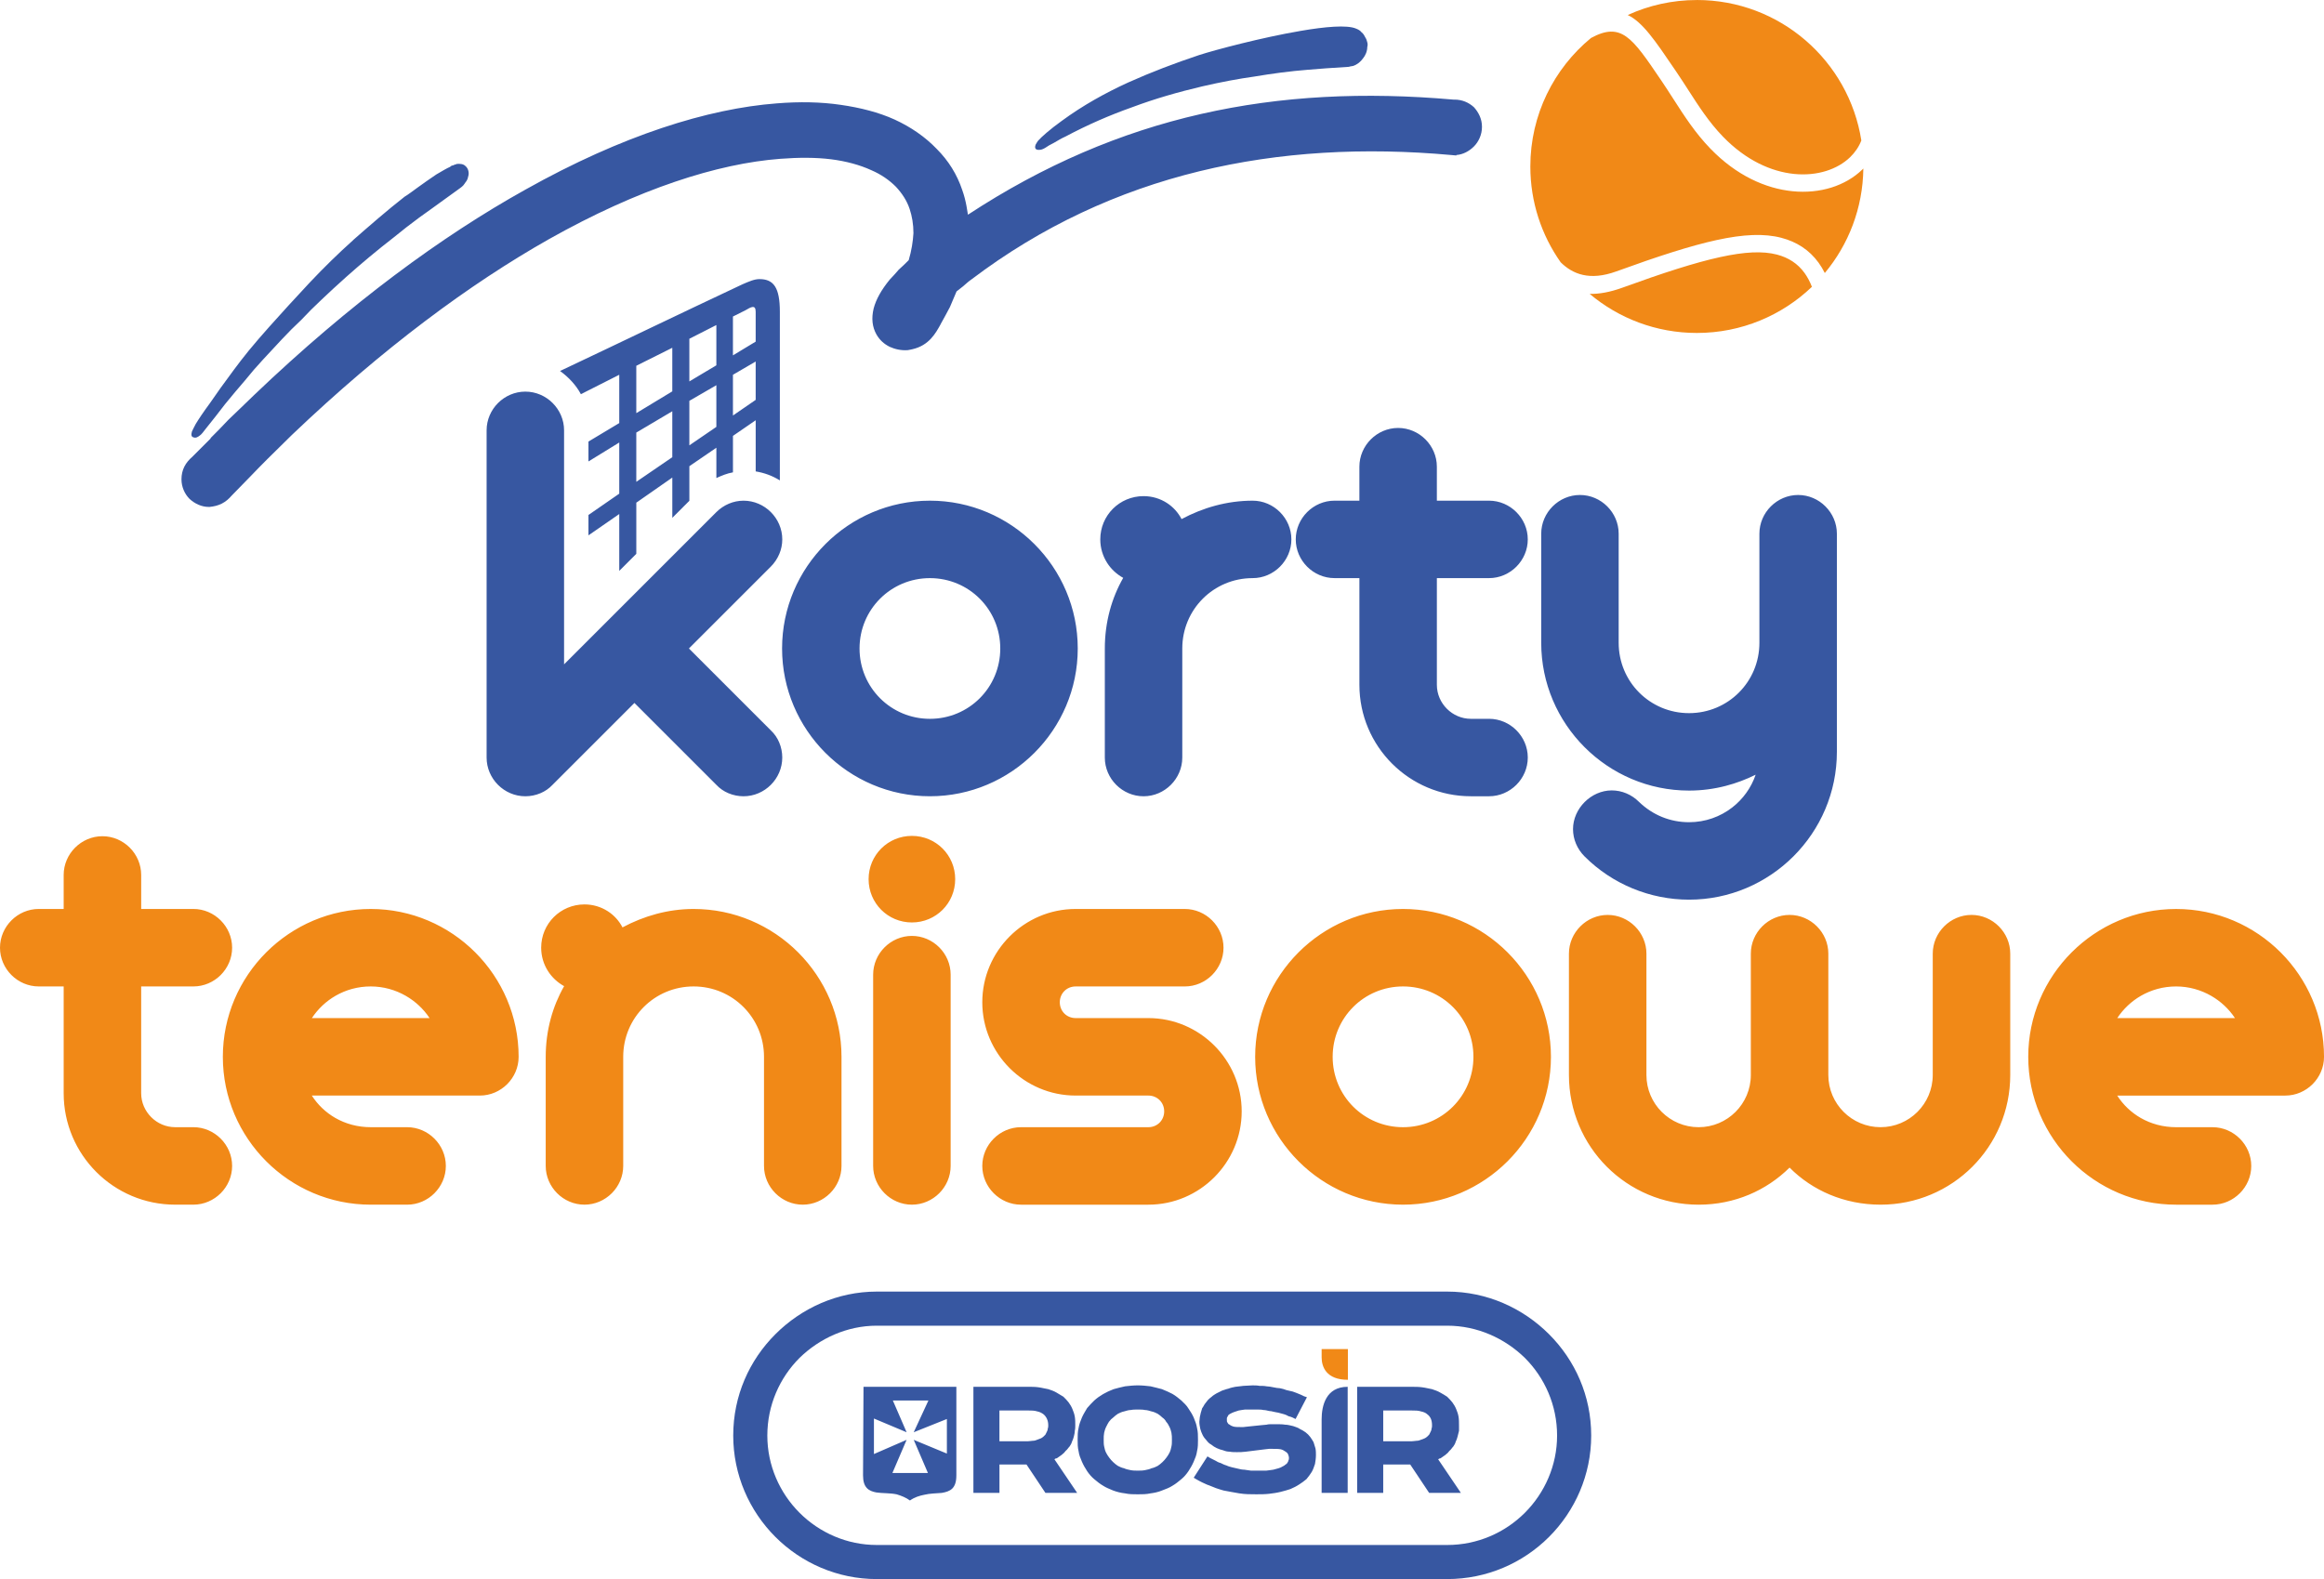
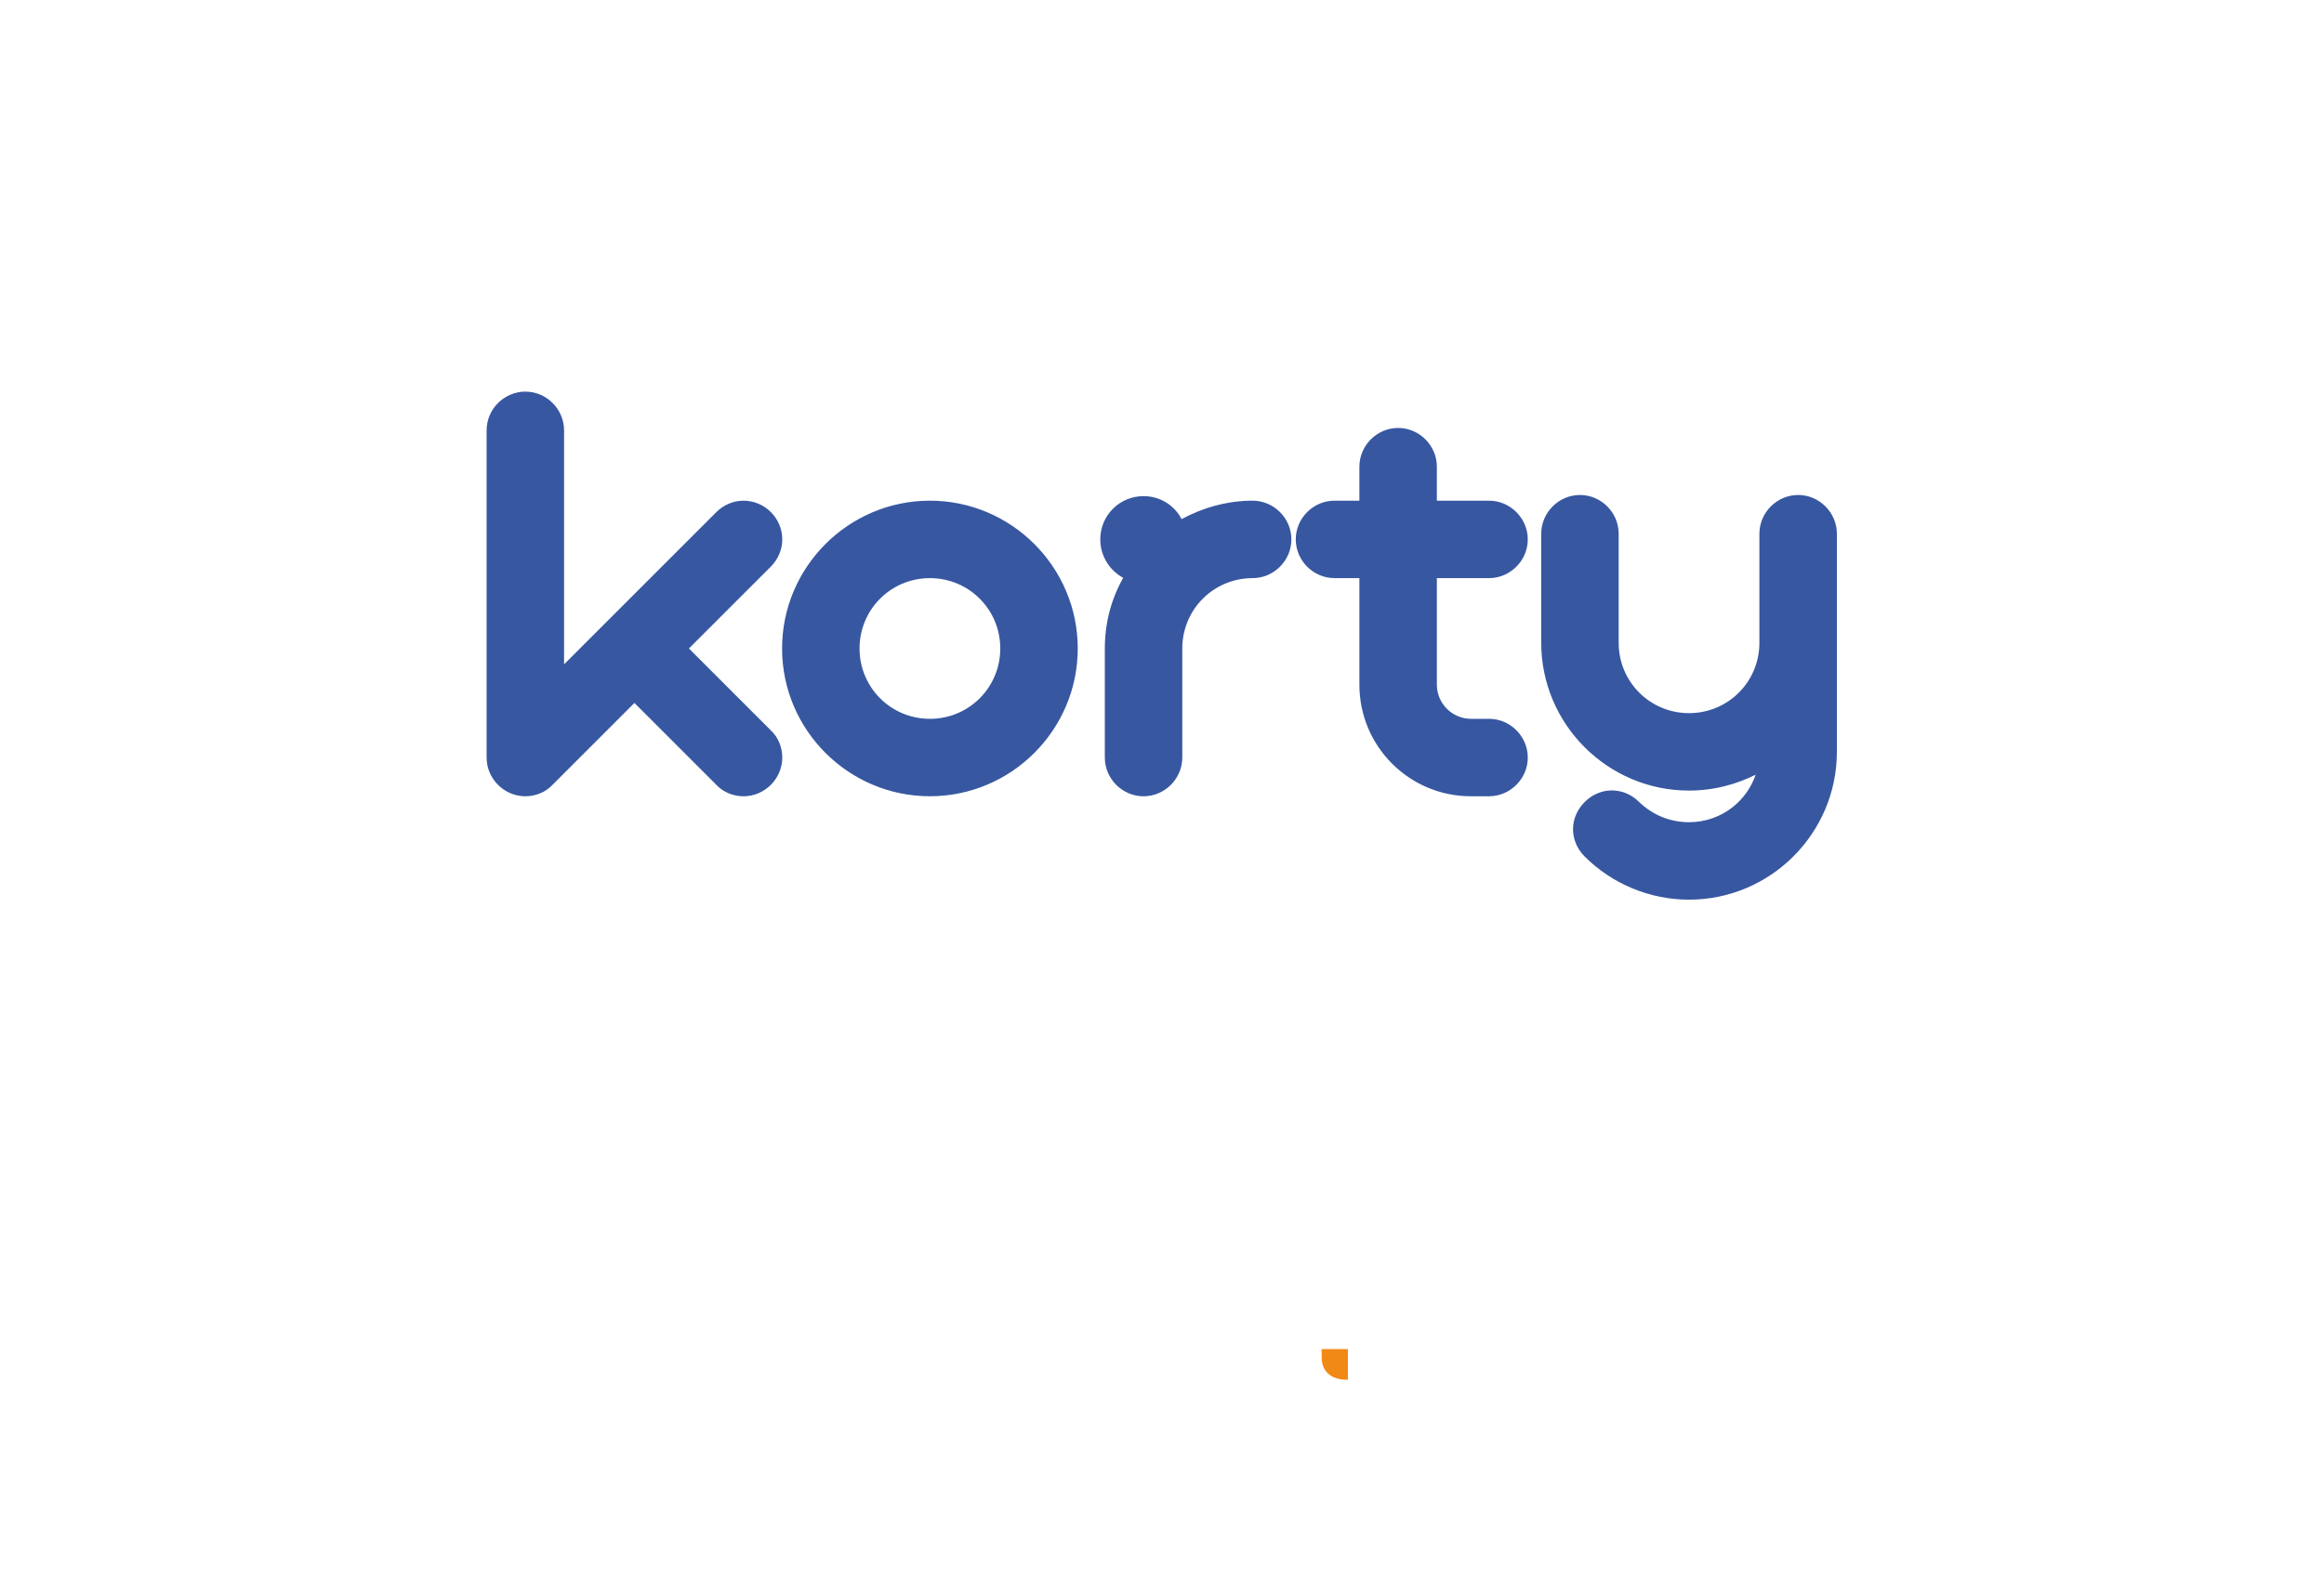
<svg xmlns="http://www.w3.org/2000/svg" xml:space="preserve" width="73.569mm" height="50mm" version="1.1" style="shape-rendering:geometricPrecision; text-rendering:geometricPrecision; image-rendering:optimizeQuality; fill-rule:evenodd; clip-rule:evenodd" viewBox="0 0 2126.2 1445.03">
  <defs>
    <style type="text/css">
   
    .fil2 {fill:#F18917}
    .fil0 {fill:#3757A1}
    .fil1 {fill:#F18917;fill-rule:nonzero}
    .fil3 {fill:#3757A1;fill-rule:nonzero}
   
  </style>
  </defs>
  <g id="Warstwa_x0020_1">
    <g id="_2272962382144">
      <path class="fil0" d="M712.94 507.02c-1.8,4.28 -4.45,8.2 -7.77,11.53l-74.88 74.88 74.88 74.88c3.44,3.2 6.01,7.04 7.73,11.13 1.88,4.45 2.78,9.2 2.78,13.79 0,9.69 -4.01,18.55 -10.45,24.99 -6.42,6.43 -15.29,10.45 -24.99,10.45 -4.59,0 -9.34,-0.9 -13.79,-2.78 -4.1,-1.72 -7.94,-4.3 -11.13,-7.73l-74.89 -74.88 -74.88 74.88c-3.2,3.43 -7.04,6.01 -11.14,7.73 -4.45,1.88 -9.2,2.78 -13.79,2.78 -9.7,0 -18.56,-4.02 -24.99,-10.44 -6.43,-6.43 -10.44,-15.29 -10.44,-24.99l0 -299.44c0,-9.7 4.02,-18.56 10.44,-24.99 6.44,-6.43 15.31,-10.44 24.99,-10.44 9.69,0 18.55,4.01 24.98,10.44 6.44,6.44 10.46,15.31 10.46,24.99l0 214.15 139.26 -139.26c3.33,-3.33 7.25,-5.97 11.53,-7.78 4.2,-1.77 8.74,-2.73 13.4,-2.73 9.69,0 18.55,4.01 24.99,10.44 6.44,6.45 10.45,15.3 10.45,24.99 0,4.66 -0.96,9.2 -2.74,13.41zm42.25 181.97c-24.5,-24.5 -39.68,-58.32 -39.68,-95.56 0,-37.25 15.19,-71.07 39.68,-95.57 24.5,-24.5 58.32,-39.69 95.57,-39.69 37.25,0 71.07,15.19 95.57,39.68 24.5,24.5 39.69,58.32 39.69,95.57 0,37.25 -15.19,71.06 -39.69,95.56 -24.5,24.49 -58.32,39.68 -95.57,39.68 -37.24,0 -71.06,-15.18 -95.57,-39.68zm49.99 -141.15c-11.63,11.63 -18.8,27.73 -18.8,45.59 0,17.85 7.17,33.94 18.8,45.57 11.63,11.63 27.73,18.8 45.58,18.8 17.85,0 33.95,-7.17 45.58,-18.8 11.63,-11.62 18.79,-27.72 18.79,-45.57 0,-17.85 -7.17,-33.95 -18.79,-45.58 -11.63,-11.63 -27.73,-18.8 -45.58,-18.8 -17.86,0 -33.96,7.17 -45.58,18.79zm207.66 -32.87c-3.94,-6.2 -6.21,-13.52 -6.21,-21.36 0,-11 4.41,-20.9 11.55,-28.05 7.16,-7.14 17.06,-11.55 28.05,-11.55 7.87,0 15.22,2.29 21.37,6.26 5.64,3.64 10.28,8.72 13.39,14.75 9.74,-5.21 20.12,-9.42 30.98,-12.32 10.92,-2.92 22.31,-4.53 34.07,-4.53 9.69,0 18.55,4.01 24.98,10.44 6.44,6.45 10.45,15.3 10.45,24.99 0,9.69 -4.01,18.55 -10.45,24.99 -6.42,6.43 -15.29,10.45 -24.99,10.45 -17.86,0 -33.96,7.17 -45.58,18.79 -11.63,11.64 -18.79,27.73 -18.79,45.59l0 99.81c0,9.69 -4.02,18.55 -10.45,24.99 -6.42,6.43 -15.29,10.45 -24.99,10.45 -9.7,0 -18.56,-4.02 -24.99,-10.44 -6.43,-6.43 -10.44,-15.29 -10.44,-24.99l0 -99.81c0,-12.04 1.57,-23.71 4.55,-34.8 2.84,-10.53 6.98,-20.54 12.27,-29.83 -6.05,-3.34 -11.14,-8.1 -14.78,-13.83zm183.07 -46.35c6.44,-6.44 15.3,-10.45 24.99,-10.45l22.79 0 0 -31.11c0,-9.69 4.02,-18.56 10.44,-24.99 6.44,-6.44 15.3,-10.45 24.99,-10.45 9.68,0 18.54,4.01 24.98,10.45 6.44,6.44 10.46,15.3 10.46,24.99l0 31.11 47.74 0c9.69,0 18.54,4.01 24.98,10.44 6.44,6.45 10.46,15.3 10.46,24.99 0,9.69 -4.01,18.55 -10.45,24.99 -6.42,6.43 -15.29,10.45 -24.98,10.45l-47.74 0 0 97.65c0,8.5 3.53,16.28 9.18,21.92 5.65,5.65 13.43,9.18 21.92,9.18l16.64 0c9.69,0 18.54,4.01 24.98,10.44 6.44,6.45 10.46,15.3 10.46,24.99 0,9.69 -4.01,18.55 -10.45,24.99 -6.42,6.43 -15.29,10.45 -24.98,10.45l-16.64 0c-28.15,0 -53.64,-11.42 -72.1,-29.87 -18.46,-18.47 -29.88,-43.96 -29.88,-72.11l0 -97.65 -22.79 0c-9.7,0 -18.57,-4.02 -24.99,-10.44 -6.43,-6.43 -10.45,-15.3 -10.45,-24.99 0,-9.69 4.02,-18.57 10.45,-24.99zm324.74 279.03c7.86,3.19 16.18,4.76 24.64,4.76 14.9,0 28.58,-5.03 39.45,-13.44 9.85,-7.63 17.41,-18.05 21.49,-30.04 -8.68,4.31 -17.87,7.8 -27.46,10.27 -10.71,2.77 -21.93,4.27 -33.47,4.27 -37.24,0 -71.06,-15.19 -95.57,-39.69 -24.5,-24.5 -39.69,-58.31 -39.69,-95.56l0 -99.82c0,-9.69 4.02,-18.56 10.44,-24.99 6.44,-6.43 15.31,-10.45 24.99,-10.45 9.7,0 18.57,4.02 24.99,10.45 6.43,6.43 10.44,15.3 10.44,24.99l0 99.82c0,17.86 7.17,33.96 18.79,45.58 11.63,11.63 27.72,18.8 45.59,18.8 17.86,0 33.96,-7.17 45.58,-18.79 11.63,-11.63 18.79,-27.73 18.79,-45.59l0 -99.82c0,-9.69 4.02,-18.56 10.45,-24.99 6.44,-6.43 15.31,-10.45 24.99,-10.45 9.69,0 18.55,4.01 24.98,10.45 6.45,6.45 10.46,15.31 10.46,24.99l0 199.63c0,37.24 -15.19,71.06 -39.69,95.57 -24.5,24.49 -58.31,39.69 -95.56,39.69 -17.51,0 -35.2,-3.45 -51.81,-10.33 -15.94,-6.61 -30.91,-16.38 -43.82,-29.29 -3.33,-3.33 -5.97,-7.25 -7.78,-11.52 -1.78,-4.2 -2.74,-8.75 -2.74,-13.41 0,-9.43 4.16,-18.31 10.64,-24.8 6.5,-6.49 15.36,-10.64 24.8,-10.64 4.66,0 9.2,0.96 13.41,2.73 4.28,1.8 8.2,4.45 11.52,7.78 6.41,6.16 13.57,10.77 21.14,13.84z" />
-       <path class="fil1" d="M10.46 842.25c6.43,-6.43 15.3,-10.45 25,-10.45l22.79 0 0 -31.12c0,-9.69 4.02,-18.57 10.45,-25 6.43,-6.43 15.3,-10.45 25,-10.45 9.7,0 18.57,4.02 25.01,10.45 6.43,6.43 10.45,15.3 10.45,25l0 31.12 47.76 0c9.69,0 18.56,4.02 24.99,10.46 6.44,6.43 10.45,15.29 10.45,25 0,9.7 -4.02,18.57 -10.45,25 -6.43,6.43 -15.3,10.44 -25,10.44l-47.76 0 0 97.69c0,8.5 3.53,16.28 9.19,21.93 5.64,5.66 13.43,9.18 21.93,9.18l16.64 0c9.69,0 18.55,4.02 24.99,10.45 6.45,6.44 10.46,15.31 10.46,25 0,9.7 -4.02,18.57 -10.45,25 -6.44,6.43 -15.31,10.45 -25,10.45l-16.64 0c-28.16,0 -53.67,-11.43 -72.13,-29.88 -18.47,-18.47 -29.89,-43.98 -29.89,-72.13l0 -97.69 -22.79 0c-9.7,0 -18.57,-4.02 -25,-10.44 -6.44,-6.44 -10.46,-15.31 -10.46,-25 0,-9.7 4.02,-18.57 10.46,-25zm386.99 249.7c-6.43,6.44 -15.31,10.46 -25,10.46l-33.28 0c-37.26,0 -71.1,-15.19 -95.6,-39.7 -24.5,-24.51 -39.7,-58.34 -39.7,-95.6 0,-37.26 15.2,-71.09 39.7,-95.6 24.51,-24.5 58.34,-39.7 95.6,-39.7 37.26,0 71.1,15.2 95.6,39.7 24.5,24.51 39.71,58.34 39.71,95.6 0,9.7 -4.02,18.57 -10.45,25 -6.43,6.43 -15.3,10.45 -25,10.45l-153.76 0c5.45,8.47 12.78,15.45 21.41,20.42 9.46,5.46 20.55,8.52 32.48,8.52l33.28 0c9.69,0 18.56,4.02 24.99,10.45 6.44,6.44 10.46,15.31 10.46,25 0,9.7 -4.02,18.57 -10.46,25zm-26.12 -180.61c-9.5,-5.47 -20.53,-8.64 -32.16,-8.64 -11.81,0 -22.79,3.13 -32.19,8.55 -8.73,5.03 -16.13,12.05 -21.65,20.4l107.68 0c-5.51,-8.29 -12.96,-15.29 -21.68,-20.31zm129.99 -22.72c-3.94,-6.2 -6.21,-13.52 -6.21,-21.36 0,-11 4.41,-20.91 11.56,-28.06 7.16,-7.15 17.07,-11.56 28.06,-11.56 7.86,0 15.22,2.29 21.37,6.27 5.65,3.64 10.29,8.72 13.4,14.75 9.76,-5.2 20.13,-9.41 31,-12.32 10.91,-2.92 22.32,-4.53 34.08,-4.53 37.26,0 71.1,15.2 95.6,39.7 24.5,24.51 39.7,58.34 39.7,95.6l0 99.85c0,9.7 -4.02,18.57 -10.45,25 -6.44,6.43 -15.31,10.45 -25,10.45 -9.7,0 -18.57,-4.02 -25,-10.45 -6.43,-6.44 -10.45,-15.3 -10.45,-25l0 -99.85c0,-17.86 -7.18,-33.96 -18.81,-45.6 -11.62,-11.64 -27.73,-18.81 -45.6,-18.81 -17.86,0 -33.97,7.17 -45.59,18.8 -11.64,11.64 -18.81,27.74 -18.81,45.6l0 99.85c0,9.7 -4.02,18.57 -10.45,25 -6.43,6.43 -15.3,10.45 -25,10.45 -9.7,0 -18.57,-4.02 -25,-10.45 -6.43,-6.44 -10.45,-15.3 -10.45,-25l0 -99.85c0,-12.04 1.57,-23.72 4.56,-34.81 2.84,-10.53 6.97,-20.54 12.28,-29.85 -6.05,-3.34 -11.15,-8.11 -14.79,-13.83zm357.96 -21.71c6.44,6.43 10.45,15.31 10.45,25l0 175.05c0,9.7 -4.02,18.57 -10.45,25 -6.43,6.43 -15.3,10.45 -25,10.45 -9.7,0 -18.57,-4.02 -25,-10.45 -6.43,-6.44 -10.45,-15.3 -10.45,-25l0 -175.05c0,-9.7 4.02,-18.57 10.45,-25 6.43,-6.43 15.3,-10.45 25,-10.45 9.7,0 18.57,4.02 25,10.45zm-53.05 -34.32c-7.15,-7.14 -11.56,-17.05 -11.56,-28.05 0,-11 4.41,-20.92 11.55,-28.06 7.15,-7.15 17.06,-11.55 28.06,-11.55 11,0 20.91,4.4 28.06,11.55 7.15,7.15 11.55,17.06 11.55,28.06 0,11 -4.41,20.91 -11.55,28.06 -7.15,7.14 -17.06,11.55 -28.06,11.55 -10.99,0 -20.9,-4.41 -28.05,-11.56zm102.9 209.37c6.43,-6.43 15.3,-10.45 25,-10.45l116.49 0c4.08,0 7.7,-1.58 10.3,-4.18 2.59,-2.59 4.18,-6.22 4.18,-10.3 0,-4.08 -1.58,-7.71 -4.17,-10.29 -2.6,-2.59 -6.23,-4.18 -10.31,-4.18l-66.57 0c-23.48,0 -44.82,-9.61 -60.29,-25.07 -15.47,-15.48 -25.08,-36.83 -25.08,-60.3 0,-23.48 9.61,-44.82 25.08,-60.3 15.48,-15.47 36.82,-25.08 60.3,-25.08l99.86 0c9.69,0 18.57,4.02 25,10.45 6.43,6.44 10.45,15.31 10.45,25 0,9.69 -4.02,18.56 -10.45,25 -6.43,6.44 -15.3,10.45 -25,10.45l-99.86 0c-4.08,0 -7.7,1.59 -10.29,4.18 -2.59,2.59 -4.18,6.22 -4.18,10.3 0,4.08 1.58,7.7 4.17,10.3 2.6,2.59 6.22,4.17 10.3,4.17l66.57 0c23.48,0 44.82,9.61 60.29,25.08 15.47,15.48 25.08,36.83 25.08,60.3 0,23.48 -9.61,44.82 -25.07,60.3 -15.48,15.47 -36.83,25.08 -60.3,25.08l-116.49 0c-9.69,0 -18.56,-4.02 -25,-10.46 -6.44,-6.43 -10.46,-15.29 -10.46,-25 0,-9.7 4.02,-18.57 10.45,-25zm278.89 20.75c-24.5,-24.51 -39.7,-58.34 -39.7,-95.6 0,-37.26 15.2,-71.09 39.7,-95.6 24.5,-24.5 58.34,-39.7 95.6,-39.7 37.26,0 71.1,15.2 95.6,39.7 24.5,24.51 39.71,58.34 39.71,95.6 0,37.26 -15.2,71.1 -39.71,95.6 -24.51,24.5 -58.34,39.7 -95.6,39.7 -37.26,0 -71.1,-15.19 -95.6,-39.7zm50.01 -141.2c-11.64,11.64 -18.8,27.74 -18.8,45.6 0,17.87 7.17,33.97 18.79,45.6 11.63,11.63 27.74,18.8 45.6,18.8 17.86,0 33.97,-7.17 45.6,-18.8 11.63,-11.63 18.8,-27.74 18.8,-45.6 0,-17.86 -7.17,-33.96 -18.8,-45.6 -11.63,-11.64 -27.73,-18.81 -45.6,-18.81 -17.86,0 -33.97,7.17 -45.59,18.8zm282.26 96.01c8.64,8.64 20.58,13.99 33.76,13.99 13.18,0 25.12,-5.35 33.76,-13.99 8.64,-8.65 14,-20.59 14,-33.77l0 -111.05c0,-9.69 4.02,-18.57 10.45,-25 6.43,-6.44 15.3,-10.45 25,-10.45 9.69,0 18.56,4.02 24.99,10.45 6.44,6.43 10.46,15.3 10.46,25l0 111.05c0,13.18 5.36,25.12 14,33.76 8.64,8.65 20.59,13.99 33.77,13.99 13.18,0 25.12,-5.35 33.76,-13.99 8.64,-8.64 14,-20.58 14,-33.76l0 -111.05c0,-9.7 4.02,-18.57 10.45,-25 6.44,-6.44 15.31,-10.45 25,-10.45 9.7,0 18.57,4.02 25,10.45 6.43,6.43 10.45,15.3 10.45,25l0 111.05c0,32.84 -13.25,62.51 -34.7,83.96 -21.45,21.45 -51.13,34.7 -83.96,34.7 -16.49,0 -32.22,-3.25 -46.45,-9.21 -13.88,-5.81 -26.36,-14.22 -36.78,-24.72 -10.69,10.56 -23.22,18.98 -37.11,24.8 -14.13,5.92 -29.66,9.14 -46.08,9.14 -32.84,0 -62.52,-13.25 -83.97,-34.7 -21.45,-21.45 -34.7,-51.12 -34.7,-83.96l0 -111.05c0,-9.7 4.02,-18.57 10.45,-25 6.44,-6.44 15.31,-10.45 25,-10.45 9.69,0 18.57,4.02 25,10.45 6.43,6.43 10.45,15.3 10.45,25l0 111.05c0,13.18 5.35,25.12 14,33.77zm528.9 74.44c-6.44,6.44 -15.31,10.46 -25,10.46l-33.28 0c-37.26,0 -71.1,-15.19 -95.6,-39.7 -24.51,-24.51 -39.7,-58.34 -39.7,-95.6 0,-37.26 15.2,-71.09 39.7,-95.6 24.51,-24.5 58.34,-39.7 95.6,-39.7 37.26,0 71.09,15.2 95.6,39.7 24.5,24.51 39.7,58.34 39.7,95.6 0,9.7 -4.02,18.57 -10.45,25 -6.43,6.43 -15.3,10.45 -25,10.45l-153.75 0c5.45,8.47 12.78,15.45 21.41,20.42 9.47,5.46 20.55,8.52 32.49,8.52l33.28 0c9.69,0 18.56,4.02 24.99,10.45 6.45,6.44 10.46,15.31 10.46,25 0,9.7 -4.02,18.57 -10.45,25zm-26.13 -180.61c-9.5,-5.47 -20.53,-8.64 -32.15,-8.64 -11.82,0 -22.79,3.13 -32.2,8.55 -8.73,5.03 -16.14,12.05 -21.65,20.4l107.68 0c-5.5,-8.29 -12.97,-15.29 -21.68,-20.31z" />
-       <path class="fil2" d="M1552.43 0c76.04,0 139.06,55.71 150.49,128.55 -2.24,5.78 -5.75,10.92 -10.24,15.27 -5.82,5.62 -13.33,9.95 -21.94,12.63 -8.82,2.75 -18.77,3.77 -29.25,2.73 -21.09,-2.11 -44.35,-12.58 -65.23,-34.2 -12.76,-13.21 -22.15,-27.81 -31.81,-42.84 -3.29,-5.1 -6.6,-10.26 -10.77,-16.4l-1.53 -2.26c-17.75,-26.18 -29.41,-43.37 -42.96,-49.74 19.27,-8.81 40.69,-13.72 63.26,-13.72zm152.32 154.21c-0.44,36.36 -13.61,69.65 -35.26,95.63 -1.7,-3.4 -3.59,-6.53 -5.66,-9.4 -8.58,-11.84 -20.14,-19.16 -34.09,-22.82 -15.63,-4.1 -34.53,-3.33 -59.32,2.08 -23.88,5.22 -53.59,14.83 -91.59,28.64 -24.54,8.92 -40.03,2.49 -50.99,-8.31 -17.48,-24.79 -27.75,-55.04 -27.75,-87.68 0,-47.35 21.6,-89.66 55.48,-117.59 27.72,-15.07 37.67,-0.39 63.43,37.61l1.53 2.26c3.23,4.76 6.9,10.46 10.52,16.1 10.09,15.69 19.88,30.91 33.74,45.26 23.74,24.59 50.57,36.54 75.12,38.99 12.68,1.27 24.76,0.01 35.53,-3.34 10.96,-3.42 20.63,-9.02 28.23,-16.37 0.36,-0.35 0.71,-0.7 1.07,-1.05zm-47.05 108.25c-27.35,26.16 -64.44,42.23 -105.27,42.23 -37.34,0 -71.54,-13.44 -98.04,-35.74 8.6,0.15 18.45,-1.53 29.85,-5.67 37.24,-13.53 66.3,-22.94 89.54,-28.02 22.34,-4.88 38.93,-5.7 51.97,-2.28 10.36,2.72 18.9,8.1 25.19,16.79 2.62,3.63 4.89,7.85 6.76,12.7z" />
-       <path class="fil3" d="M1330.26 91.14l0.43 0c6.94,0 13.01,2.6 17.77,6.93 4.34,4.77 7.37,10.84 7.37,17.77l0 0.43c0,6.94 -3.03,13.44 -7.37,17.77 -4.34,4.34 -9.97,7.37 -16.04,7.81l0 0.43 -4.77 -0.43c-158.21,-14.31 -309.91,16.03 -439.07,113.99 -2.6,1.73 -4.77,3.9 -7.37,6.07l-6.07 4.77c-2.16,4.77 -3.9,9.53 -6.07,14.3 -2.6,4.77 -5.2,9.97 -8.23,15.17 0,0 -0.43,0.87 -0.43,0.87 -4.34,7.8 -10.4,19.07 -25.58,22.53 -1.73,0.44 -2.17,0.44 -4.34,0.87 -6.07,0.44 -11.7,-0.87 -16.47,-3.03 -5.2,-2.6 -9.1,-6.06 -12.13,-11.27 -3.9,-6.93 -4.77,-14.74 -2.6,-23.84 2.17,-8.24 6.94,-16.91 14.74,-26.44 2.6,-2.6 5.2,-5.63 8.24,-9.1 3.03,-2.6 6.07,-5.64 9.1,-8.67 2.6,-8.66 3.9,-17.33 4.33,-24.71 0,-8.23 -1.3,-15.6 -3.47,-22.1 -2.6,-7.8 -6.94,-14.3 -12.57,-20.37 -6.07,-6.07 -13.44,-11.27 -22.54,-15.17 -10.4,-4.77 -22.97,-8.23 -36.85,-9.97 -13.87,-1.73 -29.47,-1.73 -46.37,-0.43 -57.21,4.33 -129.6,27.31 -211.95,73.69 -71.95,40.74 -151.27,99.25 -234.92,179.01 -19.07,18.64 -27.74,27.3 -37.71,37.71l-17.34 17.77c-2.6,3.03 -5.63,5.64 -9.1,7.37 -3.47,1.73 -6.93,2.6 -11.27,3.03l-0.44 0c-6.93,0 -13,-3.03 -17.77,-7.37 -4.33,-4.33 -7.37,-10.83 -7.37,-17.77l0 -0.43c0,-3.9 0.87,-7.81 2.6,-11.27 1.73,-3.47 4.34,-6.5 7.37,-9.1 6.5,-6.5 11.7,-11.7 16.47,-16.47l0.44 -0.87c5.2,-5.2 10.4,-10.4 16.03,-16.47 6.5,-6.07 13.44,-13.01 23.41,-22.54 87.99,-84.09 172.07,-145.63 248.36,-188.11 88.85,-49.85 167.31,-74.12 229.72,-78.89 21.24,-1.73 40.74,-1.3 58.52,1.3 18.2,2.6 35.11,6.94 49.41,13.44 15.17,6.94 28.17,16.04 38.58,26.87 10.84,10.84 18.64,23.41 23.41,37.71 1.73,4.77 3.03,9.97 3.9,14.74 0.43,2.6 0.87,5.21 1.3,7.8 138.7,-91.02 281.74,-119.63 444.28,-105.32l0.44 0zm-817.9 248.36c55.05,-26 108.79,-52.01 166.88,-79.32 6.07,-2.6 10.83,-4.77 15.6,-4.77 13,0 18.64,7.8 18.64,29.91l0 154.3c-6.93,-4.33 -14.31,-6.94 -22.11,-8.24l0 -46.81 -20.8 14.31 0 33.37c-5.2,0.87 -10.4,3.03 -15.17,5.2l0 -27.74 -24.71 16.91 0 31.64 -15.6 15.6 0 -36.84 -32.94 22.97 0 46.81 -15.6 15.6 0 -52.01 -28.18 19.5 0 -18.64 28.18 -19.5 0 -46.81 -28.18 17.33 0 -18.2 28.18 -16.91 0 -44.21 -35.11 17.77c-4.34,-8.24 -11.27,-15.6 -19.07,-21.24zm69.78 101.42l32.94 -22.53 0 -42.05 -32.94 19.51 0 45.08zm0 -62.85l32.94 -19.94 0 -39.88 -32.94 16.47 0 43.35zm48.54 29.47l24.71 -16.9 0 -38.15 -24.71 14.31 0 40.74zm0 -58.51l24.71 -14.74 0 -36.85 -24.71 12.57 0 39.01zm39.88 31.21l20.8 -14.31 0 -35.11 -20.8 12.14 0 37.28zm0 -55.05l20.8 -12.57 0 -27.31c0,-6.93 -4.33,-4.34 -9.53,-1.3l-8.67 4.34 -2.6 1.3 0 35.54zm-354.56 -71.08c-7.37,6.5 -14.73,13.43 -22.1,20.37 -6.5,6.07 -12.57,12.14 -18.21,18.2 -6.07,5.64 -12.13,11.7 -17.77,17.77 -5.63,6.07 -11.27,12.14 -17.33,18.64 -5.64,6.06 -11.27,12.57 -16.47,19.07 -6.07,6.94 -12.14,14.31 -18.21,21.67 -5.63,7.37 -11.7,15.17 -17.33,22.1 -2.6,3.47 -4.34,5.64 -5.64,6.5 -2.17,1.73 -3.9,2.6 -6.07,1.73 -1.73,-0.43 -2.16,-2.16 -1.3,-5.2 0.44,-1.3 1.73,-3.47 3.47,-6.94 2.6,-4.33 6.94,-10.83 13.01,-19.07 5.63,-8.24 13,-18.64 22.1,-30.78 3.47,-4.76 8.23,-10.83 13.44,-17.33 5.64,-6.94 12.14,-14.31 18.64,-21.67 10.83,-12.14 23.84,-26.44 36.84,-40.31 13.44,-14.3 27.31,-27.74 39.44,-38.58l0.87 -0.87c13.87,-12.14 31.21,-27.3 46.81,-39.44 3.03,-1.73 8.67,-6.07 11.7,-8.23 5.2,-3.9 11.7,-8.24 17.33,-12.13 5.2,-3.04 9.54,-5.64 12.57,-6.94 0.87,-0.87 1.74,-1.3 2.6,-1.3 0.87,-0.44 1.73,-0.87 2.6,-0.87l0.44 -0.43c3.47,-0.44 6.5,0 8.24,1.73 2.17,1.73 3.47,4.77 3.03,8.24l0 0c-0.44,1.3 -0.44,2.16 -0.87,3.47 -0.44,0.87 -0.87,2.17 -1.74,3.03 -0.43,0.87 -1.3,1.73 -2.17,3.03 -0.87,0.87 -1.73,1.73 -3.03,2.6l-15.6 11.27c-7.37,5.2 -14.74,10.83 -21.67,15.6 -8.23,6.07 -16.03,12.14 -23.4,18.2 -7.37,5.64 -14.74,11.7 -22.11,17.77 -7.37,6.07 -14.74,12.57 -22.11,19.07zm832.64 -184.21c-15.61,2.17 -31.64,5.2 -48.55,9.1 -22.1,5.2 -43.34,11.27 -64.15,19.07 -20.81,7.37 -40.75,16.04 -61.12,26.87 -3.9,1.73 -7.37,3.9 -10.4,5.64 -3.47,1.73 -6.5,3.47 -8.24,4.77 -2.16,1.3 -3.9,1.73 -4.77,1.73 -3.9,0.43 -5.2,-1.3 -3.9,-4.77 0.43,-0.86 1.3,-2.17 2.17,-3.47 3.03,-3.46 10.83,-10.4 21.67,-18.2 19.5,-14.3 39.88,-25.57 60.68,-35.11 21.24,-9.54 42.91,-17.77 65.01,-25.14l0 0c14.74,-4.77 57.21,-16.04 92.76,-22.11 22.53,-3.9 42.48,-5.63 50.71,-2.17 2.17,0.87 3.9,1.74 5.2,3.47 1.73,1.3 2.6,3.03 3.47,4.77 0.87,1.3 1.3,2.6 1.73,4.34 0.43,1.3 0.43,3.03 0,4.33 0,3.9 -1.73,7.8 -3.9,10.4 -2.16,3.03 -5.2,5.64 -9.1,6.93 -0.87,0 -1.73,0.44 -2.6,0.44 -0.87,0.43 -1.73,0.43 -2.6,0.43 -6.94,0.43 -13.01,0.87 -19.51,1.3 -5.63,0.44 -11.27,0.87 -16.47,1.3 -16.47,1.3 -32.5,3.47 -48.11,6.07z" />
-       <path class="fil0" d="M848.95 1347.95l-13 -30.34 30.34 12.57 0 -31.64 -30.34 12.14 13.44 -29.04 -32.51 0 12.57 29.04 -29.9 -12.57 0 32.5 29.9 -13 -13 30.34c10.83,0 21.67,0 32.5,0zm-46.81 -166.01l521.86 0c36.41,0 69.35,15.17 93.19,39.01 23.84,23.84 38.58,56.34 38.58,92.75 0,35.98 -14.74,68.91 -38.58,92.75 -23.84,23.84 -56.78,38.58 -93.19,38.58l-521.86 0c-35.97,0 -68.91,-14.74 -92.75,-38.58 -23.84,-23.84 -38.57,-56.78 -38.57,-92.75 0,-36.41 14.74,-68.92 38.57,-92.75 23.84,-23.84 56.78,-39.01 92.75,-39.01zm521.86 31.21l-521.86 0c-27.3,0 -52.44,11.7 -70.65,29.48 -18.2,18.2 -29.47,43.34 -29.47,71.08 0,27.31 11.27,52.44 29.47,70.65 18.21,18.2 43.35,29.47 70.65,29.47l521.86 0c27.74,0 52.88,-11.27 71.08,-29.47 18.21,-18.21 29.48,-43.35 29.48,-70.65 0,-27.74 -11.27,-52.88 -29.48,-71.08 -18.2,-17.77 -43.34,-29.48 -71.08,-29.48zm-430.83 55.92l46.81 0c3.47,0 6.93,0 9.96,0.43 3.47,0.44 6.07,1.3 9.1,1.73 2.6,0.87 5.2,1.74 7.37,3.03 2.17,1.3 4.34,2.6 6.5,3.9 1.73,1.73 3.47,3.47 4.77,5.2 1.3,1.73 2.6,3.9 3.47,6.07 0.87,2.17 1.73,4.33 2.17,6.93 0.44,2.6 0.44,5.2 0.44,7.81 0,1.73 0,3.47 -0.44,5.2 0,1.73 -0.43,3.46 -0.86,5.2 -0.44,1.73 -0.87,3.03 -1.73,4.77 -0.44,1.73 -1.3,3.03 -2.17,4.34 -1.3,1.3 -2.17,3.03 -3.47,3.9 -0.87,1.3 -2.17,2.6 -3.9,3.9 -1.3,0.87 -2.6,1.74 -4.34,3.04 -0.87,0 -1.73,0.43 -2.17,0.87l20.81 30.77 -29.04 0 -17.34 -26 -24.71 0 0 26 -23.84 0 0 -97.09 2.6 0zm47.24 49.85c1.73,0 3.03,-0.44 4.33,-0.44 1.74,0 3.03,-0.43 3.9,-0.86 1.3,-0.43 2.17,-0.87 3.47,-1.3 0.87,-0.43 1.73,-0.86 2.6,-1.73 0.43,-0.44 1.3,-1.3 1.73,-1.74 0.43,-0.87 0.86,-1.73 1.3,-2.6 0.43,-0.86 0.86,-1.73 0.86,-3.03 0.43,-0.87 0.43,-1.74 0.43,-3.03 0,-4.34 -1.73,-7.81 -4.33,-9.97 -1.74,-1.3 -3.47,-2.17 -5.64,-2.6 -2.6,-0.87 -5.64,-0.87 -8.67,-0.87l-26.01 0 0 28.17 26.01 0zm45.51 -1.3c0,-3.9 0,-7.37 0.87,-10.84 0.43,-3.03 1.73,-6.5 3.03,-9.54 1.3,-3.03 3.03,-5.63 4.76,-8.66 2.17,-2.6 4.34,-4.77 6.51,-6.94 4.77,-4.33 10.83,-7.8 17.77,-10.4 3.03,-0.87 6.5,-1.73 10.4,-2.6 3.9,-0.44 7.8,-0.87 11.7,-0.87 3.9,0 7.8,0.43 11.7,0.87 3.47,0.86 7.37,1.73 10.4,2.6 3.47,1.3 6.94,3.03 9.54,4.33 3.03,1.74 5.64,3.9 8.23,6.07 2.17,2.17 4.77,4.34 6.51,7.37 1.73,2.6 3.47,5.2 4.77,8.23 1.3,3.04 2.6,6.5 3.04,9.54 0.87,3.47 0.87,6.94 0.87,10.84 0,3.47 0,6.93 -0.87,10.4 -0.43,3.47 -1.74,6.5 -3.04,9.54 -1.3,3.03 -3.03,6.07 -4.77,8.66 -1.73,2.6 -3.9,5.21 -6.51,7.37 -2.6,2.17 -5.2,4.34 -8.23,6.07 -2.6,1.74 -6.07,3.03 -9.54,4.33 -3.03,1.3 -6.93,2.17 -10.4,2.6 -3.9,0.87 -7.8,0.87 -11.7,0.87 -3.9,0 -7.81,0 -11.7,-0.87 -3.9,-0.44 -7.37,-1.3 -10.84,-2.6 -3.03,-1.3 -6.5,-2.6 -9.1,-4.33 -3.03,-1.73 -5.63,-3.9 -8.23,-6.07 -2.6,-2.16 -4.77,-4.77 -6.51,-7.37 -1.73,-2.6 -3.46,-5.63 -4.76,-8.66 -1.3,-3.03 -2.6,-6.07 -3.03,-9.54 -0.87,-3.47 -0.87,-6.94 -0.87,-10.4zm23.84 0c0,2.17 0,4.34 0.43,6.07 0.43,2.17 0.87,3.9 1.73,5.63 0.87,1.73 1.73,3.03 3.03,4.77 0.87,1.3 2.17,2.6 3.47,3.9 1.3,1.3 3.03,2.6 4.34,3.47 1.73,0.87 3.47,1.73 5.64,2.17 1.73,0.86 3.9,1.3 6.07,1.73 2.17,0.44 4.34,0.44 6.5,0.44 2.17,0 4.33,0 6.5,-0.44 2.17,-0.43 4.34,-0.87 6.07,-1.73 2.17,-0.44 3.9,-1.3 5.63,-2.17 1.3,-0.87 3.03,-2.17 4.33,-3.47 1.3,-1.3 2.6,-2.6 3.47,-3.9 1.3,-1.73 2.17,-3.03 3.03,-4.77 0.87,-1.74 1.3,-3.47 1.73,-5.63 0.44,-1.73 0.44,-3.9 0.44,-6.07 0,-2.6 0,-4.34 -0.44,-6.51 -0.43,-1.73 -0.86,-3.47 -1.73,-5.2 -0.87,-1.73 -1.74,-3.47 -3.03,-4.77 -0.87,-1.74 -2.17,-3.03 -3.47,-3.9 -1.3,-1.3 -3.03,-2.6 -4.33,-3.47 -1.73,-0.87 -3.47,-1.74 -5.63,-2.16 -1.74,-0.44 -3.9,-1.3 -6.07,-1.3 -1.73,-0.43 -4.33,-0.43 -6.5,-0.43 -2.17,0 -4.34,0 -6.5,0.43 -2.17,0 -4.34,0.87 -6.07,1.3 -2.16,0.43 -3.9,1.3 -5.64,2.16 -1.3,0.87 -3.03,2.17 -4.34,3.47 -1.3,0.87 -2.6,2.17 -3.9,3.9 -0.86,1.3 -1.73,3.03 -2.6,4.77 -0.87,1.73 -1.3,3.47 -1.73,5.2 -0.43,2.17 -0.43,3.9 -0.43,6.51zm97.09 16.47c1.74,0.87 3.47,1.73 5.2,2.6 1.3,0.87 3.03,1.73 4.77,2.16 1.73,0.87 3.47,1.74 5.2,2.17 1.73,0.87 3.47,1.3 5.2,1.74 1.73,0.43 3.47,0.87 5.63,1.3 1.74,0.43 3.47,0.87 5.64,0.87 1.73,0.43 3.9,0.43 6.07,0.87 2.17,0 4.34,0 6.5,0 2.6,0 5.2,0 7.37,0 2.6,-0.44 4.34,-0.44 6.5,-0.87 1.74,-0.44 3.47,-0.87 4.77,-1.3 1.3,-0.44 2.6,-0.87 3.9,-1.74 0.87,-0.43 1.74,-0.87 2.6,-1.73 0.87,-0.43 1.3,-0.86 1.73,-1.73 0.43,-0.87 0.86,-1.3 0.86,-2.17 0.44,-0.44 0.44,-1.3 0.44,-2.17 0,-1.3 -0.44,-2.17 -0.87,-3.47 -0.43,-0.87 -1.3,-1.73 -2.17,-2.17 -1.3,-0.87 -2.6,-1.73 -4.34,-2.16 -2.17,-0.43 -4.34,-0.43 -7.37,-0.43 -0.87,0 -2.17,0 -3.47,0 -1.3,0 -2.6,0.43 -3.9,0.43l-17.34 2.16c-3.03,0.43 -5.64,0.43 -8.24,0.43 -2.16,0 -4.33,0 -6.5,-0.43 -2.17,0 -3.9,-0.43 -6.07,-1.3 -3.9,-0.87 -7.8,-2.6 -10.84,-5.2 -1.73,-0.87 -3.03,-2.17 -4.34,-3.9 -1.3,-1.3 -2.6,-3.04 -3.47,-4.77 -0.87,-1.73 -1.74,-3.9 -2.17,-5.64 -0.44,-2.17 -0.87,-4.33 -0.87,-6.5 0,-1.3 0.43,-3.03 0.43,-4.34 0.44,-1.3 0.44,-2.6 0.87,-3.9 0.44,-1.3 0.87,-3.03 1.3,-4.33 0.86,-0.87 1.3,-2.17 2.17,-3.47 0.86,-1.3 2.17,-2.6 3.03,-3.9 0.87,-0.87 2.17,-2.17 3.47,-3.03 1.3,-1.3 3.03,-2.17 4.33,-3.03 1.74,-0.87 3.47,-1.73 5.2,-2.6 1.74,-0.43 3.47,-1.3 5.64,-1.73 2.17,-0.87 4.34,-1.3 6.51,-1.73 2.6,-0.43 4.76,-0.43 7.37,-0.87 2.6,0 5.63,-0.43 8.24,-0.43 2.17,0 4.33,0 6.5,0.43 2.16,0 4.34,0 6.5,0.44 1.74,0 3.9,0.43 6.07,0.86 2.16,0.44 4.33,0.87 6.07,0.87 2.16,0.44 3.9,0.87 6.07,1.74 1.73,0.43 3.9,0.87 5.63,1.3 2.16,0.87 3.9,1.3 5.64,2.16 1.3,0.44 3.03,1.3 4.77,2.17l2.6 0.87 -10.4 19.94 -2.6 -1.3c-0.87,-0.43 -2.17,-0.87 -3.9,-1.3 -1.3,-0.87 -2.6,-1.3 -3.9,-1.74 -1.74,-0.43 -3.03,-0.87 -4.77,-1.3 -1.3,-0.44 -3.03,-0.44 -4.33,-0.87 -1.74,-0.43 -3.47,-0.86 -4.77,-0.86 -1.73,-0.43 -3.47,-0.87 -5.2,-0.87 -1.73,-0.43 -3.47,-0.43 -5.2,-0.43 -1.73,0 -3.47,0 -5.2,0 -2.6,0 -4.77,0 -6.5,0 -2.16,0.43 -3.9,0.43 -5.63,0.87 -1.3,0.43 -2.6,0.87 -3.9,1.29 -1.3,0.43 -2.17,0.87 -3.03,1.3 -0.87,0.44 -1.74,0.87 -2.17,1.3 -0.44,0.43 -0.87,0.86 -0.87,1.3 -0.43,0.87 -0.87,1.3 -0.87,1.73 0,0.43 0,0.86 0,1.73 0,0.87 0,1.74 0.43,2.17 0.43,0.87 0.86,1.74 2.17,2.17 0.87,0.87 2.17,1.3 3.47,1.73 1.74,0.43 3.9,0.43 6.07,0.43 1.3,0 2.17,0 3.03,0 1.3,0 2.6,-0.43 3.9,-0.43l12.57 -1.3 4.77 -0.44c1.3,-0.43 3.03,-0.43 4.34,-0.43 1.73,0 3.47,0 4.77,0 2.6,0 5.2,0 7.8,0.43 2.6,0 5.21,0.87 7.37,1.3 2.16,0.86 4.33,1.3 6.06,2.6 1.74,0.87 3.47,1.74 5.2,3.03 1.73,1.3 3.03,2.6 4.34,4.33 0.86,1.3 2.17,3.04 3.03,4.77 0.43,1.73 1.3,3.9 1.73,5.63 0.44,2.16 0.44,4.33 0.44,6.07 0,3.04 -0.44,5.64 -0.87,8.24 -0.87,2.6 -1.73,5.2 -3.03,7.36 -1.3,2.17 -3.03,4.34 -4.77,6.5 -2.16,1.74 -4.33,3.47 -6.5,4.77 -2.6,1.73 -5.2,3.03 -8.23,4.33 -2.6,0.87 -5.63,1.74 -9.1,2.6 -3.47,0.86 -6.93,1.3 -10.4,1.73 -3.9,0.44 -7.8,0.44 -11.7,0.44 -5.2,0 -10.4,0 -15.61,-0.87 -2.6,-0.44 -4.77,-0.87 -7.36,-1.3 -2.17,-0.44 -4.77,-0.87 -6.94,-1.3 -2.6,-0.87 -4.76,-1.3 -6.93,-2.17 -2.17,-0.86 -4.34,-1.73 -6.5,-2.6 -1.73,-0.44 -3.9,-1.74 -6.07,-2.6 -1.73,-0.87 -3.47,-1.73 -5.64,-3.03l-2.17 -1.3 12.57 -19.51 2.17 1.3zm126.13 -65.01l0 97.09 -23.84 0 0 -67.18c0,-12.57 3.9,-29.91 23.84,-29.91zm11.27 0l46.81 0c3.47,0 6.94,0 9.97,0.43 3.47,0.44 6.5,1.3 9.1,1.73 2.6,0.87 5.2,1.74 7.37,3.03 2.6,1.3 4.33,2.6 6.5,3.9 1.74,1.73 3.47,3.47 4.77,5.2 1.3,1.73 2.6,3.9 3.47,6.07 0.87,2.17 1.73,4.33 2.16,6.93 0.43,2.6 0.43,5.2 0.43,7.81 0,1.73 0,3.47 0,5.2 -0.43,1.73 -0.86,3.46 -1.3,5.2 -0.43,1.73 -0.87,3.03 -1.73,4.77 -0.43,1.73 -1.3,3.03 -2.17,4.34 -1.3,1.3 -2.17,3.03 -3.47,3.9 -0.87,1.3 -2.17,2.6 -3.9,3.9 -1.3,0.87 -2.6,1.74 -4.34,3.04 -0.87,0 -1.3,0.43 -2.17,0.87l20.81 30.77 -29.04 0 -17.33 -26 -24.7 0 0 26 -23.84 0c0,-6.93 0,-13.87 0,-21.24l0 -75.85 2.6 0zm47.24 49.85c1.73,0 3.03,-0.44 4.34,-0.44 1.73,0 3.03,-0.43 3.9,-0.86 1.3,-0.43 2.6,-0.87 3.47,-1.3 0.87,-0.43 1.74,-0.86 2.6,-1.73 0.43,-0.44 1.3,-1.3 1.73,-1.74 0.44,-0.87 0.87,-1.73 1.3,-2.6 0.44,-0.86 0.87,-1.73 0.87,-3.03 0.44,-0.87 0.44,-1.74 0.44,-3.03 0,-4.34 -1.3,-7.81 -4.33,-9.97 -1.3,-1.3 -3.47,-2.17 -5.64,-2.6 -2.6,-0.87 -5.2,-0.87 -8.67,-0.87l-26 0 0 28.17 26 0zm-459.01 54.18c4.33,-3.03 8.67,-4.33 13,-5.2 5.21,-1.3 11.27,-1.3 16.04,-1.73 7.81,-1.3 13.44,-3.9 13.44,-16.04l0 -81.05 -84.95 0 -0.43 81.05c0,11.27 5.2,14.31 12.14,15.61 5.63,0.87 12.57,0.43 18.64,1.73 4.34,1.3 8.67,3.03 12.14,5.63z" />
      <path class="fil1" d="M1233.17 1262.66l0 -28.11 -24.02 0 0 7.5c0,8.52 3.99,20.61 24.02,20.61z" />
    </g>
  </g>
</svg>